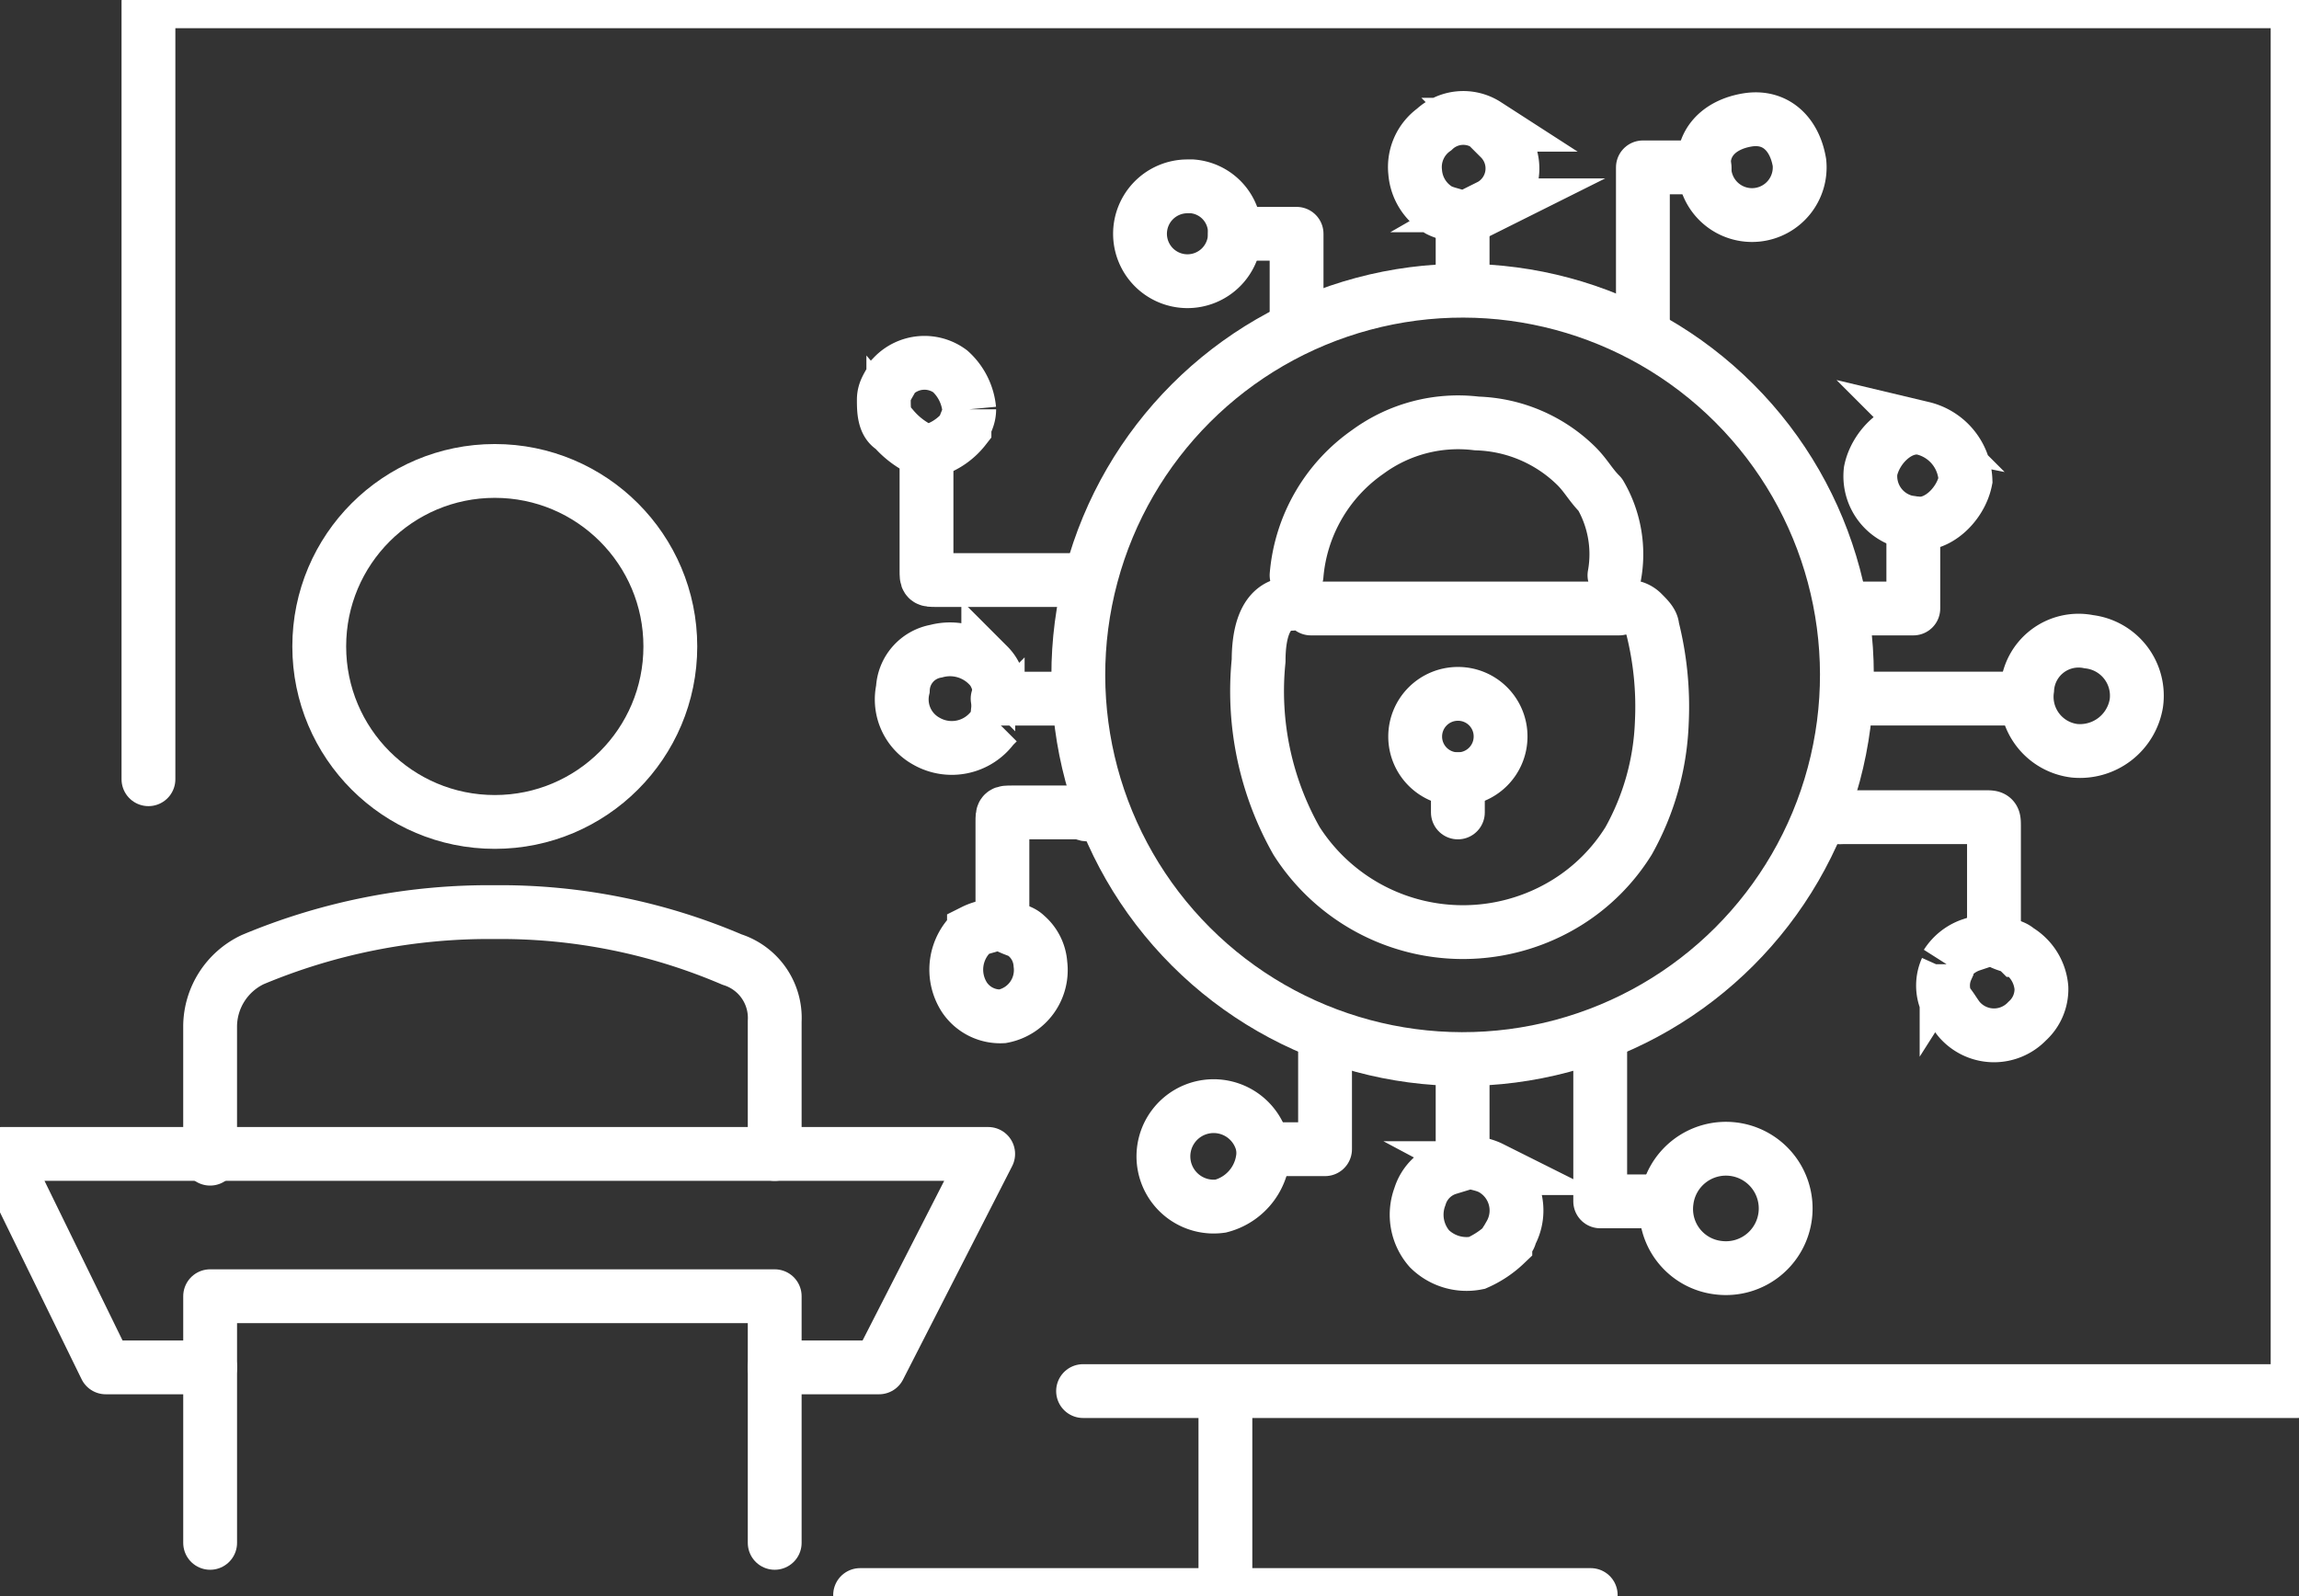
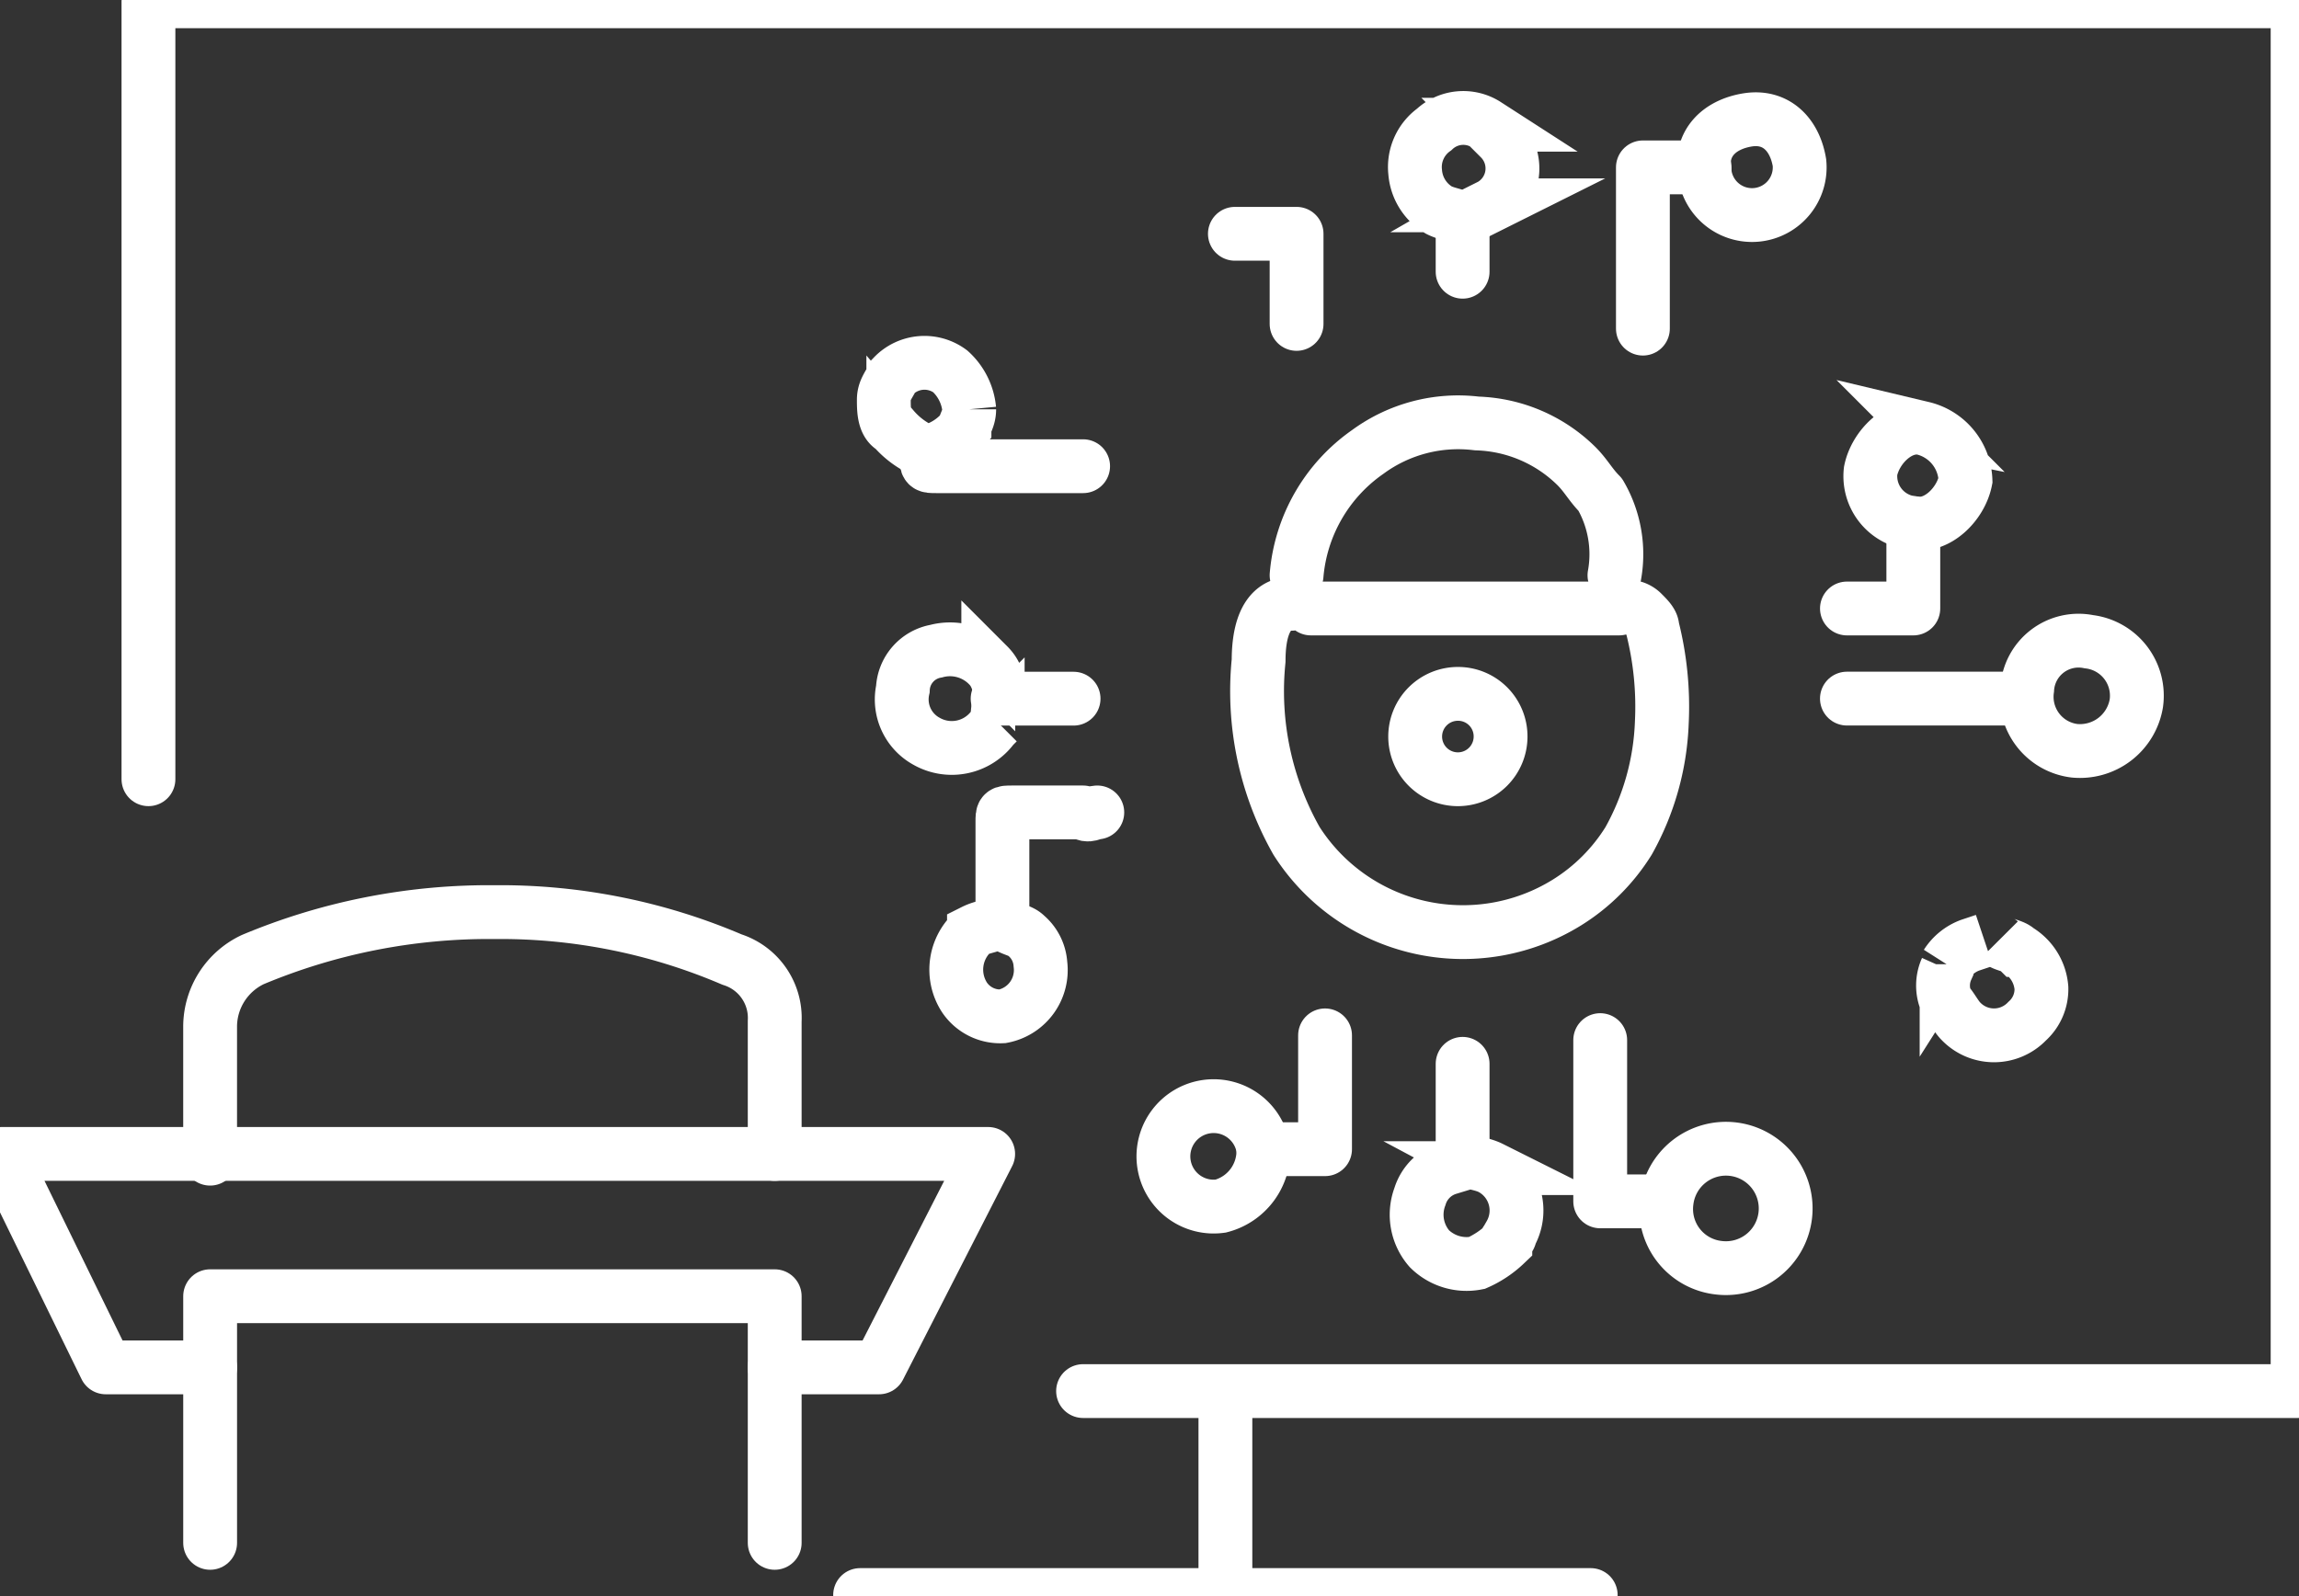
<svg xmlns="http://www.w3.org/2000/svg" width="128.135" height="89" viewBox="0 0 128.135 89">
  <rect x="0" y="0" width="128.135" height="89" fill="#333333" stroke="none" />
  <defs>
    <clipPath id="clip-path">
      <rect id="Rectangle_140658" data-name="Rectangle 140658" width="128.135" height="89" fill="none" />
    </clipPath>
  </defs>
  <g id="Security_Awareness_Training" data-name="Security Awareness Training" transform="translate(0 -0.004)">
    <g id="Group_46234" data-name="Group 46234" transform="translate(0 0.004)" clip-path="url(#clip-path)">
      <path id="Path_66029" data-name="Path 66029" d="M213.419,78.98h67.692V1.5H161.328V44.869" transform="translate(-153.054 -1.427)" fill="none" stroke="#fff" stroke-linecap="round" stroke-linejoin="round" stroke-width="3" />
      <path id="Path_66030" data-name="Path 66030" d="M259.819,1004.891v-7.4a3.413,3.413,0,0,0-2.38-3.437,32.808,32.808,0,0,0-13.221-2.644,34.063,34.063,0,0,0-13.486,2.644,4.146,4.146,0,0,0-2.38,3.7v7.4" transform="translate(-216.641 -940.559)" fill="none" stroke="#fff" stroke-linecap="round" stroke-linejoin="round" stroke-width="3" />
      <path id="Path_66031" data-name="Path 66031" d="M44.6,1266.246h5.817l6.082-11.9H1.5l5.817,11.9h5.817" transform="translate(-1.423 -1190.015)" fill="none" stroke="#fff" stroke-linecap="round" stroke-linejoin="round" stroke-width="3" />
      <path id="Path_66032" data-name="Path 66032" d="M259.819,1422.769v-13.75H228.353v13.75" transform="translate(-216.641 -1336.755)" fill="none" stroke="#fff" stroke-linecap="round" stroke-linejoin="round" stroke-width="3" />
-       <circle id="Ellipse_286" data-name="Ellipse 286" cx="9.784" cy="9.784" r="9.784" transform="translate(17.793 26.255)" fill="none" stroke="#fff" stroke-linecap="round" stroke-linejoin="round" stroke-width="3" />
      <line id="Line_646" data-name="Line 646" y1="10.577" transform="translate(68.298 78.346)" fill="none" stroke="#fff" stroke-linecap="round" stroke-linejoin="round" stroke-width="3" />
      <line id="Line_647" data-name="Line 647" x1="40.721" transform="translate(47.938 88.923)" fill="none" stroke="#fff" stroke-linecap="round" stroke-linejoin="round" stroke-width="3" />
-       <circle id="Ellipse_287" data-name="Ellipse 287" cx="21.418" cy="21.418" r="21.418" transform="translate(51.229 37.625) rotate(-45)" fill="none" stroke="#fff" stroke-linecap="round" stroke-linejoin="round" stroke-width="3" />
      <path id="Path_66033" data-name="Path 66033" d="M1368.439,656.282c-1.586,0-1.851,1.851-1.851,3.173A16.94,16.94,0,0,0,1368.7,669.5a11,11,0,0,0,15.072,3.438,10.675,10.675,0,0,0,3.438-3.437,14.619,14.619,0,0,0,1.851-6.611,17.988,17.988,0,0,0-.529-5.288c0-.264-.264-.529-.529-.793a1.163,1.163,0,0,0-1.322-.264H1369.5" transform="translate(-1296.439 -622.623)" fill="none" stroke="#fff" stroke-linecap="round" stroke-linejoin="round" stroke-width="3" />
      <path id="Path_66034" data-name="Path 66034" d="M1409.015,467.6a9.337,9.337,0,0,1,3.967-6.875,8.518,8.518,0,0,1,6.082-1.587,8.245,8.245,0,0,1,5.553,2.38c.529.529.793,1.058,1.322,1.586a6.588,6.588,0,0,1,.793,4.5" transform="translate(-1336.75 -435.53)" fill="none" stroke="#fff" stroke-linecap="round" stroke-linejoin="round" stroke-width="3" />
-       <path id="Path_66035" data-name="Path 66035" d="M1990.821,890.273v-6.346c0-.529,0-.529-.529-.529h-7.933a.971.971,0,0,1-.793-.264l-.264.264" transform="translate(-1879.687 -837.841)" fill="none" stroke="#fff" stroke-linecap="round" stroke-linejoin="round" stroke-width="3" />
-       <path id="Path_66036" data-name="Path 66036" d="M1006.868,496.454V502.8c0,.529,0,.529.529.529h8.2" transform="translate(-955.229 -470.992)" fill="none" stroke="#fff" stroke-linecap="round" stroke-linejoin="round" stroke-width="3" />
+       <path id="Path_66036" data-name="Path 66036" d="M1006.868,496.454c0,.529,0,.529.529.529h8.2" transform="translate(-955.229 -470.992)" fill="none" stroke="#fff" stroke-linecap="round" stroke-linejoin="round" stroke-width="3" />
      <path id="Path_66037" data-name="Path 66037" d="M1094.647,883.134c-.264,0-.529.264-.793,0h-3.966c-.529,0-.529,0-.529.529v5.288" transform="translate(-1033.489 -837.841)" fill="none" stroke="#fff" stroke-linecap="round" stroke-linejoin="round" stroke-width="3" />
      <path id="Path_66038" data-name="Path 66038" d="M985.4,708.385c-.264-.529-.264-1.058-.793-1.587a2.984,2.984,0,0,0-2.909-.793,2.244,2.244,0,0,0-1.851,2.115,2.658,2.658,0,0,0,1.322,2.909,2.846,2.846,0,0,0,3.7-.793l.264-.264a3.354,3.354,0,0,1,.264-1.587" transform="translate(-929.526 -669.702)" fill="none" stroke="#fff" stroke-miterlimit="10" stroke-width="3" />
      <path id="Path_66039" data-name="Path 66039" d="M1540.553,134.024l1.587-.793a2.372,2.372,0,0,0,.529-3.7l-.793-.793a2.37,2.37,0,0,0-2.909.264,2.578,2.578,0,0,0-1.058,2.38,2.7,2.7,0,0,0,1.322,2.115c.529.264,1.058.264,1.322.529" transform="translate(-1459.034 -121.783)" fill="none" stroke="#fff" stroke-miterlimit="10" stroke-width="3" />
      <path id="Path_66040" data-name="Path 66040" d="M1041.433,1001.716c-.264.264-.793.264-1.322.529a2.844,2.844,0,0,0-.529,3.7A2.4,2.4,0,0,0,1041.7,1007a2.62,2.62,0,0,0,2.115-2.909,2.286,2.286,0,0,0-.793-1.586c-.264-.264-.529-.264-1.058-.529l-.529-.264" transform="translate(-985.827 -950.341)" fill="none" stroke="#fff" stroke-miterlimit="10" stroke-width="3" />
      <path id="Path_66041" data-name="Path 66041" d="M2114.59,1022.339c.264.265.793.265,1.058.529a2.7,2.7,0,0,1,1.322,2.115,2.4,2.4,0,0,1-.793,1.851,2.556,2.556,0,0,1-3.7,0c-.264-.264-.529-.793-.793-1.058a2.259,2.259,0,0,1,0-1.851v-.264A2.638,2.638,0,0,1,2113,1022.6l.793-.265" transform="translate(-2003.191 -969.906)" fill="none" stroke="#fff" stroke-miterlimit="10" stroke-width="3" />
      <path id="Path_66042" data-name="Path 66042" d="M1542.519,1259.5c.529.264,1.058.264,1.587.529a2.676,2.676,0,0,1,1.058,3.7c0,.264-.264.264-.264.529a5.524,5.524,0,0,1-1.587,1.058,2.943,2.943,0,0,1-2.644-.793,2.882,2.882,0,0,1-.529-2.909,2.383,2.383,0,0,1,1.586-1.587c0-.264.264-.264.793-.529" transform="translate(-1461 -1194.906)" fill="none" stroke="#fff" stroke-miterlimit="10" stroke-width="3" />
      <path id="Path_66043" data-name="Path 66043" d="M1589.466,1156.388v5.288" transform="translate(-1507.947 -1097.08)" fill="none" stroke="#fff" stroke-linecap="round" stroke-linejoin="round" stroke-width="3" />
      <path id="Path_66044" data-name="Path 66044" d="M965.226,396.907a3.264,3.264,0,0,0-1.058-2.115,2.407,2.407,0,0,0-3.173.264c-.264.529-.529.793-.529,1.322s0,1.322.529,1.586a4.742,4.742,0,0,0,1.851,1.322,3.634,3.634,0,0,0,2.115-1.322c0-.264.264-.529.264-1.058" transform="translate(-911.206 -374.089)" fill="none" stroke="#fff" stroke-miterlimit="10" stroke-width="3" />
      <line id="Line_648" data-name="Line 648" x1="9.784" transform="translate(102.938 38.947)" fill="none" stroke="#fff" stroke-linecap="round" stroke-linejoin="round" stroke-width="3" />
      <path id="Path_66045" data-name="Path 66045" d="M1088.434,759.4H1084.2" transform="translate(-1028.598 -720.449)" fill="none" stroke="#fff" stroke-linecap="round" stroke-linejoin="round" stroke-width="3" />
      <line id="Line_649" data-name="Line 649" y2="2.909" transform="translate(81.519 12.24)" fill="none" stroke="#fff" stroke-linecap="round" stroke-linejoin="round" stroke-width="3" />
-       <path id="Path_66046" data-name="Path 66046" d="M1244.164,205.222a2.644,2.644,0,1,1-2.644-2.644h.264A2.584,2.584,0,0,1,1244.164,205.222Z" transform="translate(-1175.337 -192.189)" fill="none" stroke="#fff" stroke-miterlimit="10" stroke-width="3" />
      <path id="Path_66047" data-name="Path 66047" d="M1341.991,254.135h3.438v5.024" transform="translate(-1273.164 -241.101)" fill="none" stroke="#fff" stroke-linecap="round" stroke-linejoin="round" stroke-width="3" />
      <path id="Path_66048" data-name="Path 66048" d="M1851.659,132.557a2.657,2.657,0,0,0,5.288-.529c-.264-1.587-1.322-2.644-2.909-2.38S1851.394,130.97,1851.659,132.557Z" transform="translate(-1756.654 -122.96)" fill="none" stroke="#fff" stroke-miterlimit="10" stroke-width="3" />
      <path id="Path_66049" data-name="Path 66049" d="M1788.821,181.954h-3.438v8.99" transform="translate(-1693.816 -172.623)" fill="none" stroke="#fff" stroke-linecap="round" stroke-linejoin="round" stroke-width="3" />
      <path id="Path_66050" data-name="Path 66050" d="M1810.539,1251.476a3.329,3.329,0,1,1,2.909,3.7A3.29,3.29,0,0,1,1810.539,1251.476Z" transform="translate(-1717.649 -1184.5)" fill="none" stroke="#fff" stroke-miterlimit="10" stroke-width="3" />
      <path id="Path_66051" data-name="Path 66051" d="M1742.42,1139.6h-3.437v-8.99" transform="translate(-1649.795 -1072.624)" fill="none" stroke="#fff" stroke-linecap="round" stroke-linejoin="round" stroke-width="3" />
      <path id="Path_66052" data-name="Path 66052" d="M1269.459,1204.42a2.8,2.8,0,1,0-2.38,3.173A3.175,3.175,0,0,0,1269.459,1204.42Z" transform="translate(-1199.045 -1140.353)" fill="none" stroke="#fff" stroke-miterlimit="10" stroke-width="3" />
      <path id="Path_66053" data-name="Path 66053" d="M1372.925,1131.8h3.438v-6.346" transform="translate(-1302.511 -1067.732)" fill="none" stroke="#fff" stroke-linecap="round" stroke-linejoin="round" stroke-width="3" />
      <path id="Path_66054" data-name="Path 66054" d="M2034.489,470.178a2.625,2.625,0,0,1-2.38-2.909c.264-1.322,1.586-2.644,2.908-2.38a3.1,3.1,0,0,1,2.38,2.909C2037.134,469.121,2035.812,470.443,2034.489,470.178Z" transform="translate(-1927.85 -441.015)" fill="none" stroke="#fff" stroke-miterlimit="10" stroke-width="3" />
      <path id="Path_66055" data-name="Path 66055" d="M2010.782,568.634v4.76h-3.7" transform="translate(-1904.143 -539.471)" fill="none" stroke="#fff" stroke-linecap="round" stroke-linejoin="round" stroke-width="3" />
      <path id="Path_66056" data-name="Path 66056" d="M2205.016,702.866a3.031,3.031,0,0,1-2.644-3.437,2.867,2.867,0,0,1,3.438-2.644,3.031,3.031,0,0,1,2.644,3.438A3.184,3.184,0,0,1,2205.016,702.866Z" transform="translate(-2089.386 -661.01)" fill="none" stroke="#fff" stroke-miterlimit="10" stroke-width="3" />
      <path id="Path_66057" data-name="Path 66057" d="M1542.669,756.621a2.38,2.38,0,1,1-2.38-2.38A2.37,2.37,0,0,1,1542.669,756.621Z" transform="translate(-1459.034 -715.558)" fill="none" stroke="#fff" stroke-linecap="round" stroke-linejoin="round" stroke-width="3" />
-       <line id="Line_650" data-name="Line 650" y1="1.851" transform="translate(81.255 43.442)" fill="none" stroke="#fff" stroke-linecap="round" stroke-linejoin="round" stroke-width="3" />
    </g>
  </g>
</svg>